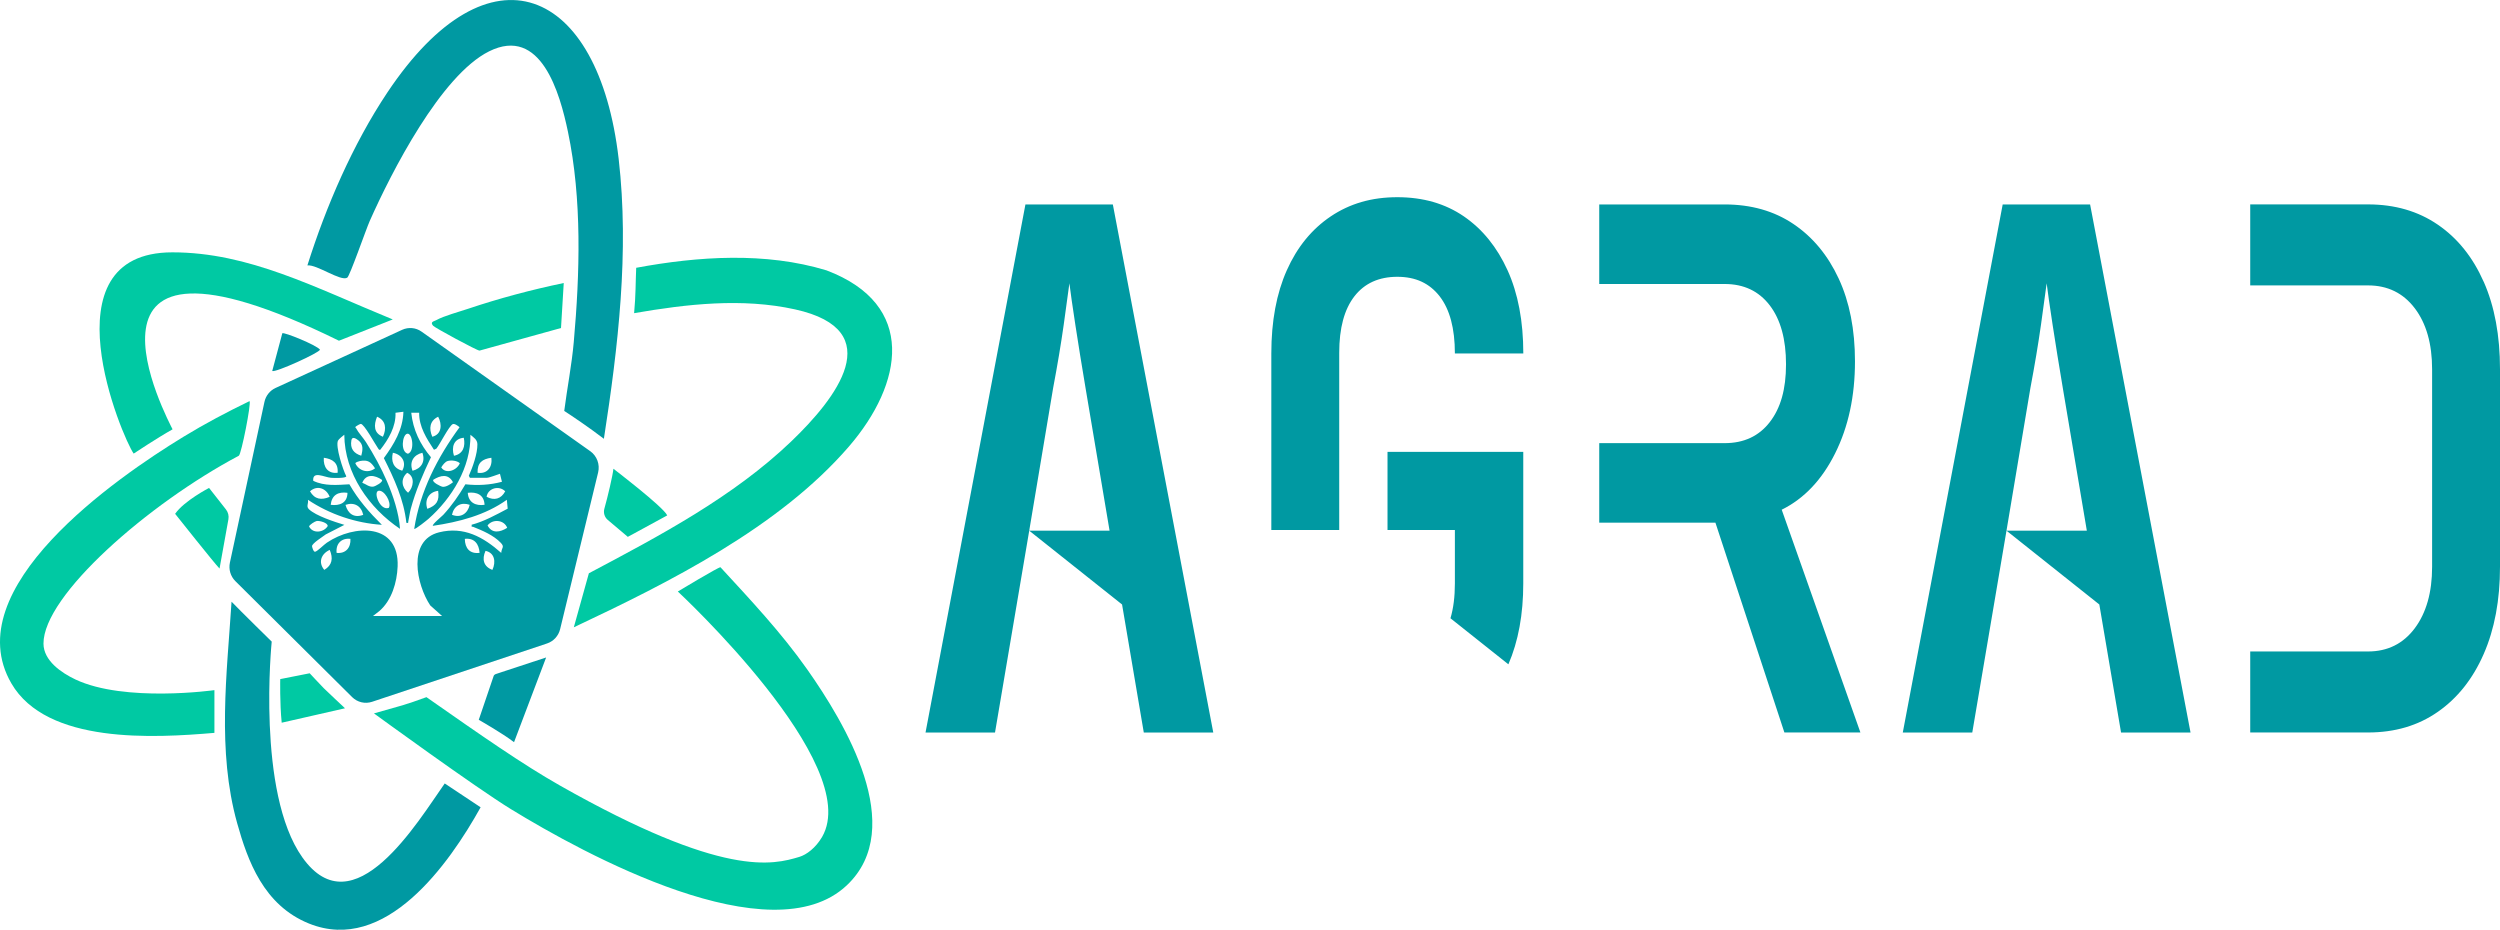
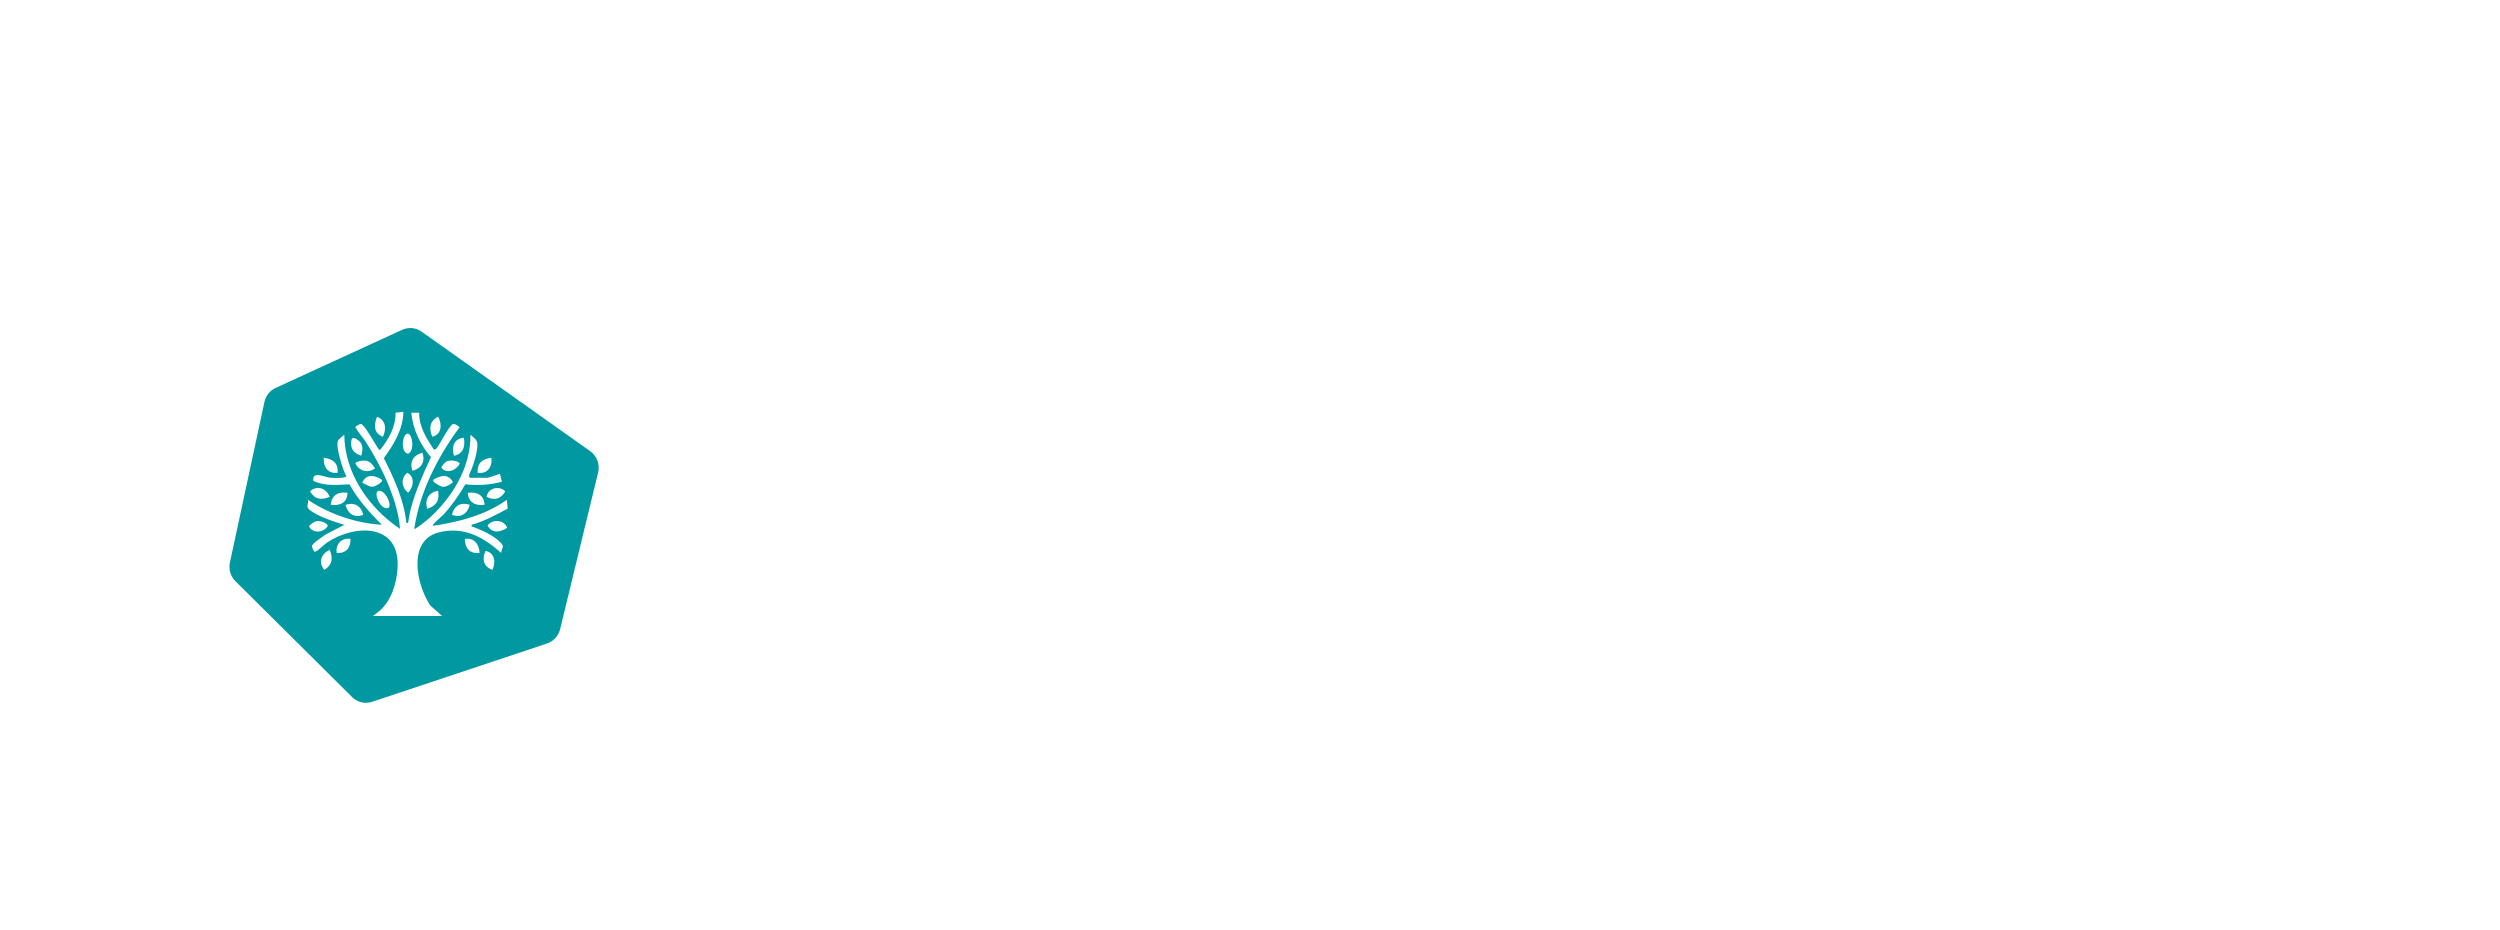
<svg xmlns="http://www.w3.org/2000/svg" id="Layer_2" data-name="Layer 2" viewBox="0 0 566.3 210.61">
  <defs>
    <style>
      .cls-1 {
        fill: #00c9a3;
      }

      .cls-2 {
        fill: #0099a2;
      }
    </style>
  </defs>
  <g id="Layer_1-2" data-name="Layer 1">
    <g>
-       <path class="cls-2" d="M233.14,120.21l-7.75,45.72h-15.74l22.63-119.62h19.8l22.75,119.62h-15.74l-4.92-29M251.34,120.21l-5.41-32.12c-.9-5.35-1.68-10.19-2.34-14.5-.66-4.31-1.11-7.46-1.35-9.42-.25,1.97-.68,5.11-1.29,9.42-.61,4.32-1.41,9.1-2.4,14.34l-5.41,32.28M233.14,120.21h18.2M314.31,120.05h15.25v12.12c0,2.99-.33,5.62-1,7.88l13.12,10.43c2.25-5.2,3.37-11.31,3.37-18.31v-29.82h-30.75v17.7ZM326.11,67.12c2.29,2.95,3.45,7.26,3.45,12.95h15.5c0-7.32-1.19-13.6-3.57-18.85-2.38-5.24-5.68-9.31-9.9-12.21-4.22-2.89-9.24-4.34-15.07-4.34s-10.76,1.45-15.07,4.34c-4.31,2.9-7.63,6.97-9.96,12.21-2.34,5.25-3.51,11.53-3.51,18.85v39.98h15.38v-40.15c0-5.57,1.15-9.83,3.44-12.78,2.29-2.95,5.54-4.42,9.72-4.42s7.3,1.48,9.59,4.42ZM403.59,115.46c5.09-2.51,9.12-6.78,12.11-12.78,3-6.01,4.49-12.95,4.49-20.82,0-7.21-1.23-13.46-3.69-18.76-2.46-5.29-5.88-9.42-10.27-12.37-4.39-2.95-9.57-4.42-15.56-4.42h-28.41v18.02h28.41c4.35,0,7.75,1.62,10.21,4.83,2.46,3.22,3.69,7.68,3.69,13.36s-1.23,9.94-3.69,13.11c-2.46,3.17-5.86,4.75-10.21,4.75h-28.41v18.02h26.32l15.62,47.52h17.22l-17.83-50.47ZM562.61,63.84c-2.46-5.57-5.92-9.89-10.4-12.95-4.47-3.06-9.74-4.59-15.8-4.59h-26.69v18.35h26.69c4.43,0,7.95,1.72,10.57,5.16,2.62,3.44,3.94,8.06,3.94,13.85v44.74c0,5.79-1.32,10.43-3.94,13.93-2.62,3.49-6.15,5.24-10.57,5.24h-26.69v18.35h26.69c6.06,0,11.33-1.55,15.8-4.67,4.47-3.11,7.94-7.48,10.4-13.11,2.46-5.63,3.69-12.21,3.69-19.75v-44.74c0-7.65-1.23-14.26-3.69-19.83ZM454.51,120.21l-7.75,45.72h-15.74l22.63-119.62h19.8l22.75,119.62h-15.74l-4.92-29M472.71,120.21l-5.41-32.12c-.9-5.35-1.68-10.19-2.34-14.5-.66-4.31-1.11-7.46-1.35-9.42-.25,1.97-.68,5.11-1.29,9.42-.61,4.32-1.41,9.1-2.4,14.34l-5.41,32.28M454.51,120.21h18.2" />
-       <path class="cls-1" d="M129.98,142.1l3.41-12.24c15.96-8.45,32.69-17.28,45.84-29.87,10.05-9.63,22.33-25.17.85-29.91-11.94-2.64-24.53-1.21-36.44.86.39-4.26.32-6.92.47-10.28,14.09-2.61,29.25-3.62,43.1.58,20.6,7.79,17.34,25.68,5.11,39.88-15.78,18.32-40.77,30.82-62.34,40.98ZM48.57,156.33s-20.27,2.86-31.47-2.41c-3.2-1.51-7.23-4.26-7.25-8.12-.05-10.9,23.71-31.67,44.25-42.57.56-.3,2.85-11.9,2.43-12.37-5.06,2.45-10.18,5.15-14.97,8.08-15.36,9.36-51.45,34.37-38.99,55.85,8.02,13.84,32.39,12.38,46,11.22v-9.68ZM105.95,69.97c-2.04.69-5.39,1.58-7.13,2.55-.5.28-1.48.36-.72,1.26.39.46,9.92,5.63,10.52,5.64l18.46-5.12.62-10.19c-7.32,1.52-14.66,3.48-21.75,5.86ZM63.8,163.71l14.35-3.27s-4.3-4.03-4.79-4.53c-.73-.73-3.21-3.4-3.21-3.4l-6.67,1.32s-.12,5.36.33,9.88Z" />
-       <path class="cls-2" d="M136.8,99.4c-3.35-2.57-7.42-5.31-8.99-6.31.65-5.08,1.71-10.5,2.16-15.61,1.38-15.54,1.89-32.33-1.32-47.64-1.83-8.75-6.12-24.05-17.86-18.21-10.93,5.44-22.14,27.4-27.04,38.43-.84,1.89-4.51,12.47-5.09,12.84-1.47.92-6.9-3.04-9.03-2.78,4.22-13.38,10.28-27.41,18.08-39.12,23.17-34.77,47.92-23.99,52.43,15,2.43,21.02-.12,42.59-3.35,63.41ZM53.72,186.46c2.38,8.49,5.98,18.59,16.27,22.74,17.3,6.97,31.72-13.44,38.88-26.33l-8.13-5.4c-6.07,8.6-20.64,33.13-32.26,16.73-10.42-14.7-6.93-48.86-6.93-48.86,0,0-7.03-6.89-9.1-9.04-1.04,16.23-3.32,33.75,1.27,50.16ZM112.25,152.71c-.2.07-.36.22-.43.42l-3.37,9.92s5.38,3.06,7.99,5.07l7.27-19.19-11.46,3.77ZM72.47,79.19c-.8-1.04-8.18-4.02-8.52-3.7l-2.28,8.54c.61.47,10.81-4.18,10.81-4.83Z" />
-       <path class="cls-2" d="M133.7,102.2l-38.21-27.08c-1.29-.92-2.96-1.07-4.4-.41l-28.67,13.17c-1.29.59-2.22,1.77-2.52,3.17l-7.82,36.38c-.33,1.53.14,3.12,1.24,4.21l26.44,26.26c1.19,1.18,2.93,1.6,4.52,1.07l39.65-13.22c1.46-.49,2.58-1.71,2.95-3.23l8.61-35.51c.44-1.82-.27-3.73-1.78-4.81ZM111.31,103.69c.27,2.11-.94,3.75-3.13,3.4-.08-2.27,1.06-3.11,3.13-3.4ZM102.83,103.24c-.62-2.01-.02-3.87,2.23-4.08.4,1.94-.14,3.67-2.23,4.08ZM98.14,108.68c1.63-1.01,3.41-1.46,4.47.56-.59.47-1.57,1.1-2.32,1.03-.42-.04-2.5-1.07-2.14-1.58ZM96.8,115.26c-.7-2.03.35-3.81,2.45-4.08.32,2.31-.37,3.31-2.45,4.08ZM99.95,105.88c.32-.53.87-1.29,1.48-1.46.81-.21,2.09-.1,2.73.51-.67,1.65-3.18,2.55-4.21.95ZM99.25,94.39c.92,1.71.85,4-1.33,4.54-.8-1.89-.59-3.59,1.33-4.54ZM92.22,98.25c1.2-.3,1.81,3.97.19,4.53-1.73-.39-1.31-4.24-.19-4.53ZM92.24,107.1c1.83.84,1.45,3.3.2,4.52-1.49-1.21-1.74-3.22-.2-4.52ZM91.11,106.63c-1.99-.54-2.58-2.14-2.12-4.07,2.02.37,3.21,2.17,2.12,4.07ZM93.45,106.64c-.78-2,.25-3.62,2.23-4.08.73,2.02-.26,3.58-2.23,4.08ZM85.41,94.39c2,.85,2.19,2.69,1.33,4.54-2.11-.83-2.1-2.62-1.33-4.54ZM79.6,99.72c.17-.93,1-.41,1.55.01,1.2.92,1.05,2.16.68,3.5-1.71-.54-2.57-1.62-2.23-3.52ZM84.57,110.23c-.99.14-1.65-.58-2.51-.87.87-2.13,2.87-1.75,4.46-.67.34.49-1.51,1.48-1.96,1.54ZM88.09,115.03c-1.97.8-3.63-3.61-2.34-3.86,1.28-.24,2.99,2.6,2.34,3.86ZM80.5,104.94c.02-.23.8-.46,1.05-.51,1.79-.33,2.47.2,3.4,1.65-1.5,1.22-3.66.63-4.46-1.14ZM73.35,103.69c2,.28,3.31,1.16,3.13,3.4-2.21.28-3.28-1.31-3.13-3.4ZM70.01,119.26c.06-.38,1.31-1.16,1.72-1.24.62-.12,2.62.41,2.49,1.17-.91,1.45-3.37,1.77-4.21.06ZM73.46,129.09c-1.46-1.72-.68-3.67,1.23-4.53.8,1.9.59,3.45-1.23,4.53ZM76.25,125.24c-.23-2.07,1.09-3.42,3.13-3.18.13,2.01-1.1,3.41-3.13,3.18ZM105.29,122.06c2.16-.24,3.2,1.14,3.35,3.17-2.21.29-3.32-1.02-3.35-3.17ZM111.54,129.09c-2.01-.73-2.42-2.42-1.56-4.31,2.08.43,2.4,2.5,1.56,4.31ZM106.85,118.89c-.09.62.07.35.33.45,2.14.86,4.62,1.9,6.26,3.62.94.99.17,1.05.1,2.28-4.09-3.61-8.46-6.05-14.08-4.66-7.25,1.8-5.14,11.86-2,16.56l2.67,2.39h-15.64l1.46-1.13c2.78-2.42,3.98-6.47,4.12-10.1.39-9.86-9.86-9.55-16.02-5.38-.69.46-2.09,1.91-2.66,2.06-.38.1-.7-1.04-.71-1.26-.02-.63,2.53-2.21,3.1-2.66l4.23-2.17c-2.11-.64-6.47-2.04-8.03-3.54-.68-.66-.07-1.2-.23-2.14,4.9,3.29,10.88,5.3,16.75,5.67-2.83-2.8-5.37-5.67-7.36-9.18-2.73.15-5.64.46-8.19-.79-.21-2.36,2.52-.8,4.03-.68.54.04,3.44.14,3.46-.35-.76-1.43-2.47-6.76-1.89-8.05.16-.36,1.09-1.07,1.44-1.36.07,8.8,5.63,16.64,12.62,21.32-.25-3.64-1.55-7.47-2.98-10.81-1.25-2.93-3.02-6.13-4.72-8.81-.63-1-1.75-2.18-2.25-3.16-.13-.25-.35-.14.01-.45.16-.13.87-.52,1.04-.54.75-.07,3.31,4.68,3.9,5.49.14.19.21.45.52.38,1.87-2.37,3.58-5.25,3.46-8.39l1.79-.23c-.1,4.01-2.16,7.4-4.43,10.5,2.32,4.61,4.55,9.45,5.1,14.67.59.05.36.01.44-.34.21-.93.31-1.92.56-2.84,1.1-4.1,2.76-7.88,4.57-11.69-2.46-2.92-4.06-6.21-4.46-10.08h1.79c-.06,3.15,1.7,5.88,3.35,8.39l.54-.24c.79-.96,2.84-5.1,3.7-5.56.39-.21,1.25.4,1.56.7-4.98,6.78-8.99,14.56-10.27,23.02.2.21,2.92-2,3.23-2.27,5.3-4.68,9.63-11.7,9.5-19.05.72.6,1.57,1.11,1.58,2.15.03,2.13-1.07,5.2-1.94,7.14l.24.46h3.8c.64,0,2.3-.7,3.01-.91l.45,1.81c-2.74.73-5.45.88-8.28.57-1.44,2.46-3.08,4.83-5.01,6.92-.34.36-2.62,2.21-2.35,2.49,5.88-.87,11.84-2.39,16.75-5.9l.19,2.01c-2.66,1.4-5.31,2.89-8.23,3.66ZM114.89,119.56c-1.57,1-3.44,1.4-4.45-.54,1.17-1.53,3.76-1.29,4.45.54ZM70.22,111.29c1.62-1.47,3.7-.69,4.46,1.25-1.87.81-3.39.6-4.46-1.25ZM74.91,114.35c.24-2.21,1.69-3.02,3.8-2.72-.03,2.3-1.76,2.99-3.8,2.72ZM82.28,116.62c-2.05.79-3.48-.24-4.02-2.26,1.96-.68,3.57.22,4.02,2.26ZM114.44,111.29c-.93,1.75-2.49,2.17-4.22,1.24.31-1.97,2.84-2.64,4.22-1.24ZM105.96,111.63c2.03-.26,3.71.45,3.8,2.72-2.03.29-3.65-.5-3.8-2.72ZM106.4,114.35c-.46,2.01-2.05,3.05-4.02,2.26.45-2.05,2.05-2.94,4.02-2.26Z" />
-       <path class="cls-1" d="M39.09,97.25c-3.56,2-8.81,5.5-8.81,5.5-2.53-3.54-20.39-45.59,8.77-45.59,17.31,0,32.25,7.96,49.92,15.2l-12.19,4.82c-65.6-32.21-38.5,18.38-37.69,20.07ZM136.9,115.23c-.26.93.04,1.93.78,2.55l4.53,3.83,8.93-4.86c-.85-1.91-12.19-10.57-12.19-10.57-.14,1.46-1.29,6.37-2.05,9.05ZM47.37,110.52s-5.64,2.91-7.7,5.87c0,0,8.91,11.23,10.06,12.4,0,0,1.2-6.74,2.01-11.16.14-.79-.06-1.59-.55-2.22l-3.83-4.88ZM96.59,157.92c-2.17.81-4,1.41-5.33,1.82l-6.55,1.86s23.07,16.82,31.08,21.72c16.46,10.08,58.95,33.36,76.04,17.21,13.81-13.05-.41-36.73-9.01-48.94-5.82-8.26-12.79-15.68-19.62-23.1-.43-.07-9.66,5.5-9.66,5.5,0,0,42.22,39.15,32.68,55.59-1.45,2.49-3.53,4.03-5.15,4.52-5.92,1.77-17.06,4.91-54.28-16.19-8.42-4.78-17.67-11.23-30.19-19.99Z" />
+       <path class="cls-2" d="M133.7,102.2l-38.21-27.08c-1.29-.92-2.96-1.07-4.4-.41l-28.67,13.17c-1.29.59-2.22,1.77-2.52,3.17l-7.82,36.38c-.33,1.53.14,3.12,1.24,4.21l26.44,26.26c1.19,1.18,2.93,1.6,4.52,1.07l39.65-13.22c1.46-.49,2.58-1.71,2.95-3.23l8.61-35.51c.44-1.82-.27-3.73-1.78-4.81ZM111.31,103.69c.27,2.11-.94,3.75-3.13,3.4-.08-2.27,1.06-3.11,3.13-3.4ZM102.83,103.24c-.62-2.01-.02-3.87,2.23-4.08.4,1.94-.14,3.67-2.23,4.08ZM98.14,108.68c1.63-1.01,3.41-1.46,4.47.56-.59.47-1.57,1.1-2.32,1.03-.42-.04-2.5-1.07-2.14-1.58ZM96.8,115.26c-.7-2.03.35-3.81,2.45-4.08.32,2.31-.37,3.31-2.45,4.08ZM99.95,105.88c.32-.53.87-1.29,1.48-1.46.81-.21,2.09-.1,2.73.51-.67,1.65-3.18,2.55-4.21.95ZM99.25,94.39c.92,1.71.85,4-1.33,4.54-.8-1.89-.59-3.59,1.33-4.54ZM92.22,98.25c1.2-.3,1.81,3.97.19,4.53-1.73-.39-1.31-4.24-.19-4.53ZM92.24,107.1c1.83.84,1.45,3.3.2,4.52-1.49-1.21-1.74-3.22-.2-4.52ZM91.11,106.63ZM93.45,106.64c-.78-2,.25-3.62,2.23-4.08.73,2.02-.26,3.58-2.23,4.08ZM85.41,94.39c2,.85,2.19,2.69,1.33,4.54-2.11-.83-2.1-2.62-1.33-4.54ZM79.6,99.72c.17-.93,1-.41,1.55.01,1.2.92,1.05,2.16.68,3.5-1.71-.54-2.57-1.62-2.23-3.52ZM84.57,110.23c-.99.14-1.65-.58-2.51-.87.87-2.13,2.87-1.75,4.46-.67.34.49-1.51,1.48-1.96,1.54ZM88.09,115.03c-1.97.8-3.63-3.61-2.34-3.86,1.28-.24,2.99,2.6,2.34,3.86ZM80.5,104.94c.02-.23.8-.46,1.05-.51,1.79-.33,2.47.2,3.4,1.65-1.5,1.22-3.66.63-4.46-1.14ZM73.35,103.69c2,.28,3.31,1.16,3.13,3.4-2.21.28-3.28-1.31-3.13-3.4ZM70.01,119.26c.06-.38,1.31-1.16,1.72-1.24.62-.12,2.62.41,2.49,1.17-.91,1.45-3.37,1.77-4.21.06ZM73.46,129.09c-1.46-1.72-.68-3.67,1.23-4.53.8,1.9.59,3.45-1.23,4.53ZM76.25,125.24c-.23-2.07,1.09-3.42,3.13-3.18.13,2.01-1.1,3.41-3.13,3.18ZM105.29,122.06c2.16-.24,3.2,1.14,3.35,3.17-2.21.29-3.32-1.02-3.35-3.17ZM111.54,129.09c-2.01-.73-2.42-2.42-1.56-4.31,2.08.43,2.4,2.5,1.56,4.31ZM106.85,118.89c-.09.62.07.35.33.45,2.14.86,4.62,1.9,6.26,3.62.94.99.17,1.05.1,2.28-4.09-3.61-8.46-6.05-14.08-4.66-7.25,1.8-5.14,11.86-2,16.56l2.67,2.39h-15.64l1.46-1.13c2.78-2.42,3.98-6.47,4.12-10.1.39-9.86-9.86-9.55-16.02-5.38-.69.46-2.09,1.91-2.66,2.06-.38.1-.7-1.04-.71-1.26-.02-.63,2.53-2.21,3.1-2.66l4.23-2.17c-2.11-.64-6.47-2.04-8.03-3.54-.68-.66-.07-1.2-.23-2.14,4.9,3.29,10.88,5.3,16.75,5.67-2.83-2.8-5.37-5.67-7.36-9.18-2.73.15-5.64.46-8.19-.79-.21-2.36,2.52-.8,4.03-.68.54.04,3.44.14,3.46-.35-.76-1.43-2.47-6.76-1.89-8.05.16-.36,1.09-1.07,1.44-1.36.07,8.8,5.63,16.64,12.62,21.32-.25-3.64-1.55-7.47-2.98-10.81-1.25-2.93-3.02-6.13-4.72-8.81-.63-1-1.75-2.18-2.25-3.16-.13-.25-.35-.14.01-.45.16-.13.87-.52,1.04-.54.75-.07,3.31,4.68,3.9,5.49.14.19.21.45.52.38,1.87-2.37,3.58-5.25,3.46-8.39l1.79-.23c-.1,4.01-2.16,7.4-4.43,10.5,2.32,4.61,4.55,9.45,5.1,14.67.59.05.36.01.44-.34.21-.93.31-1.92.56-2.84,1.1-4.1,2.76-7.88,4.57-11.69-2.46-2.92-4.06-6.21-4.46-10.08h1.79c-.06,3.15,1.7,5.88,3.35,8.39l.54-.24c.79-.96,2.84-5.1,3.7-5.56.39-.21,1.25.4,1.56.7-4.98,6.78-8.99,14.56-10.27,23.02.2.21,2.92-2,3.23-2.27,5.3-4.68,9.63-11.7,9.5-19.05.72.6,1.57,1.11,1.58,2.15.03,2.13-1.07,5.2-1.94,7.14l.24.46h3.8c.64,0,2.3-.7,3.01-.91l.45,1.81c-2.74.73-5.45.88-8.28.57-1.44,2.46-3.08,4.83-5.01,6.92-.34.36-2.62,2.21-2.35,2.49,5.88-.87,11.84-2.39,16.75-5.9l.19,2.01c-2.66,1.4-5.31,2.89-8.23,3.66ZM114.89,119.56c-1.57,1-3.44,1.4-4.45-.54,1.17-1.53,3.76-1.29,4.45.54ZM70.22,111.29c1.62-1.47,3.7-.69,4.46,1.25-1.87.81-3.39.6-4.46-1.25ZM74.91,114.35c.24-2.21,1.69-3.02,3.8-2.72-.03,2.3-1.76,2.99-3.8,2.72ZM82.28,116.62c-2.05.79-3.48-.24-4.02-2.26,1.96-.68,3.57.22,4.02,2.26ZM114.44,111.29c-.93,1.75-2.49,2.17-4.22,1.24.31-1.97,2.84-2.64,4.22-1.24ZM105.96,111.63c2.03-.26,3.71.45,3.8,2.72-2.03.29-3.65-.5-3.8-2.72ZM106.4,114.35c-.46,2.01-2.05,3.05-4.02,2.26.45-2.05,2.05-2.94,4.02-2.26Z" />
    </g>
  </g>
</svg>